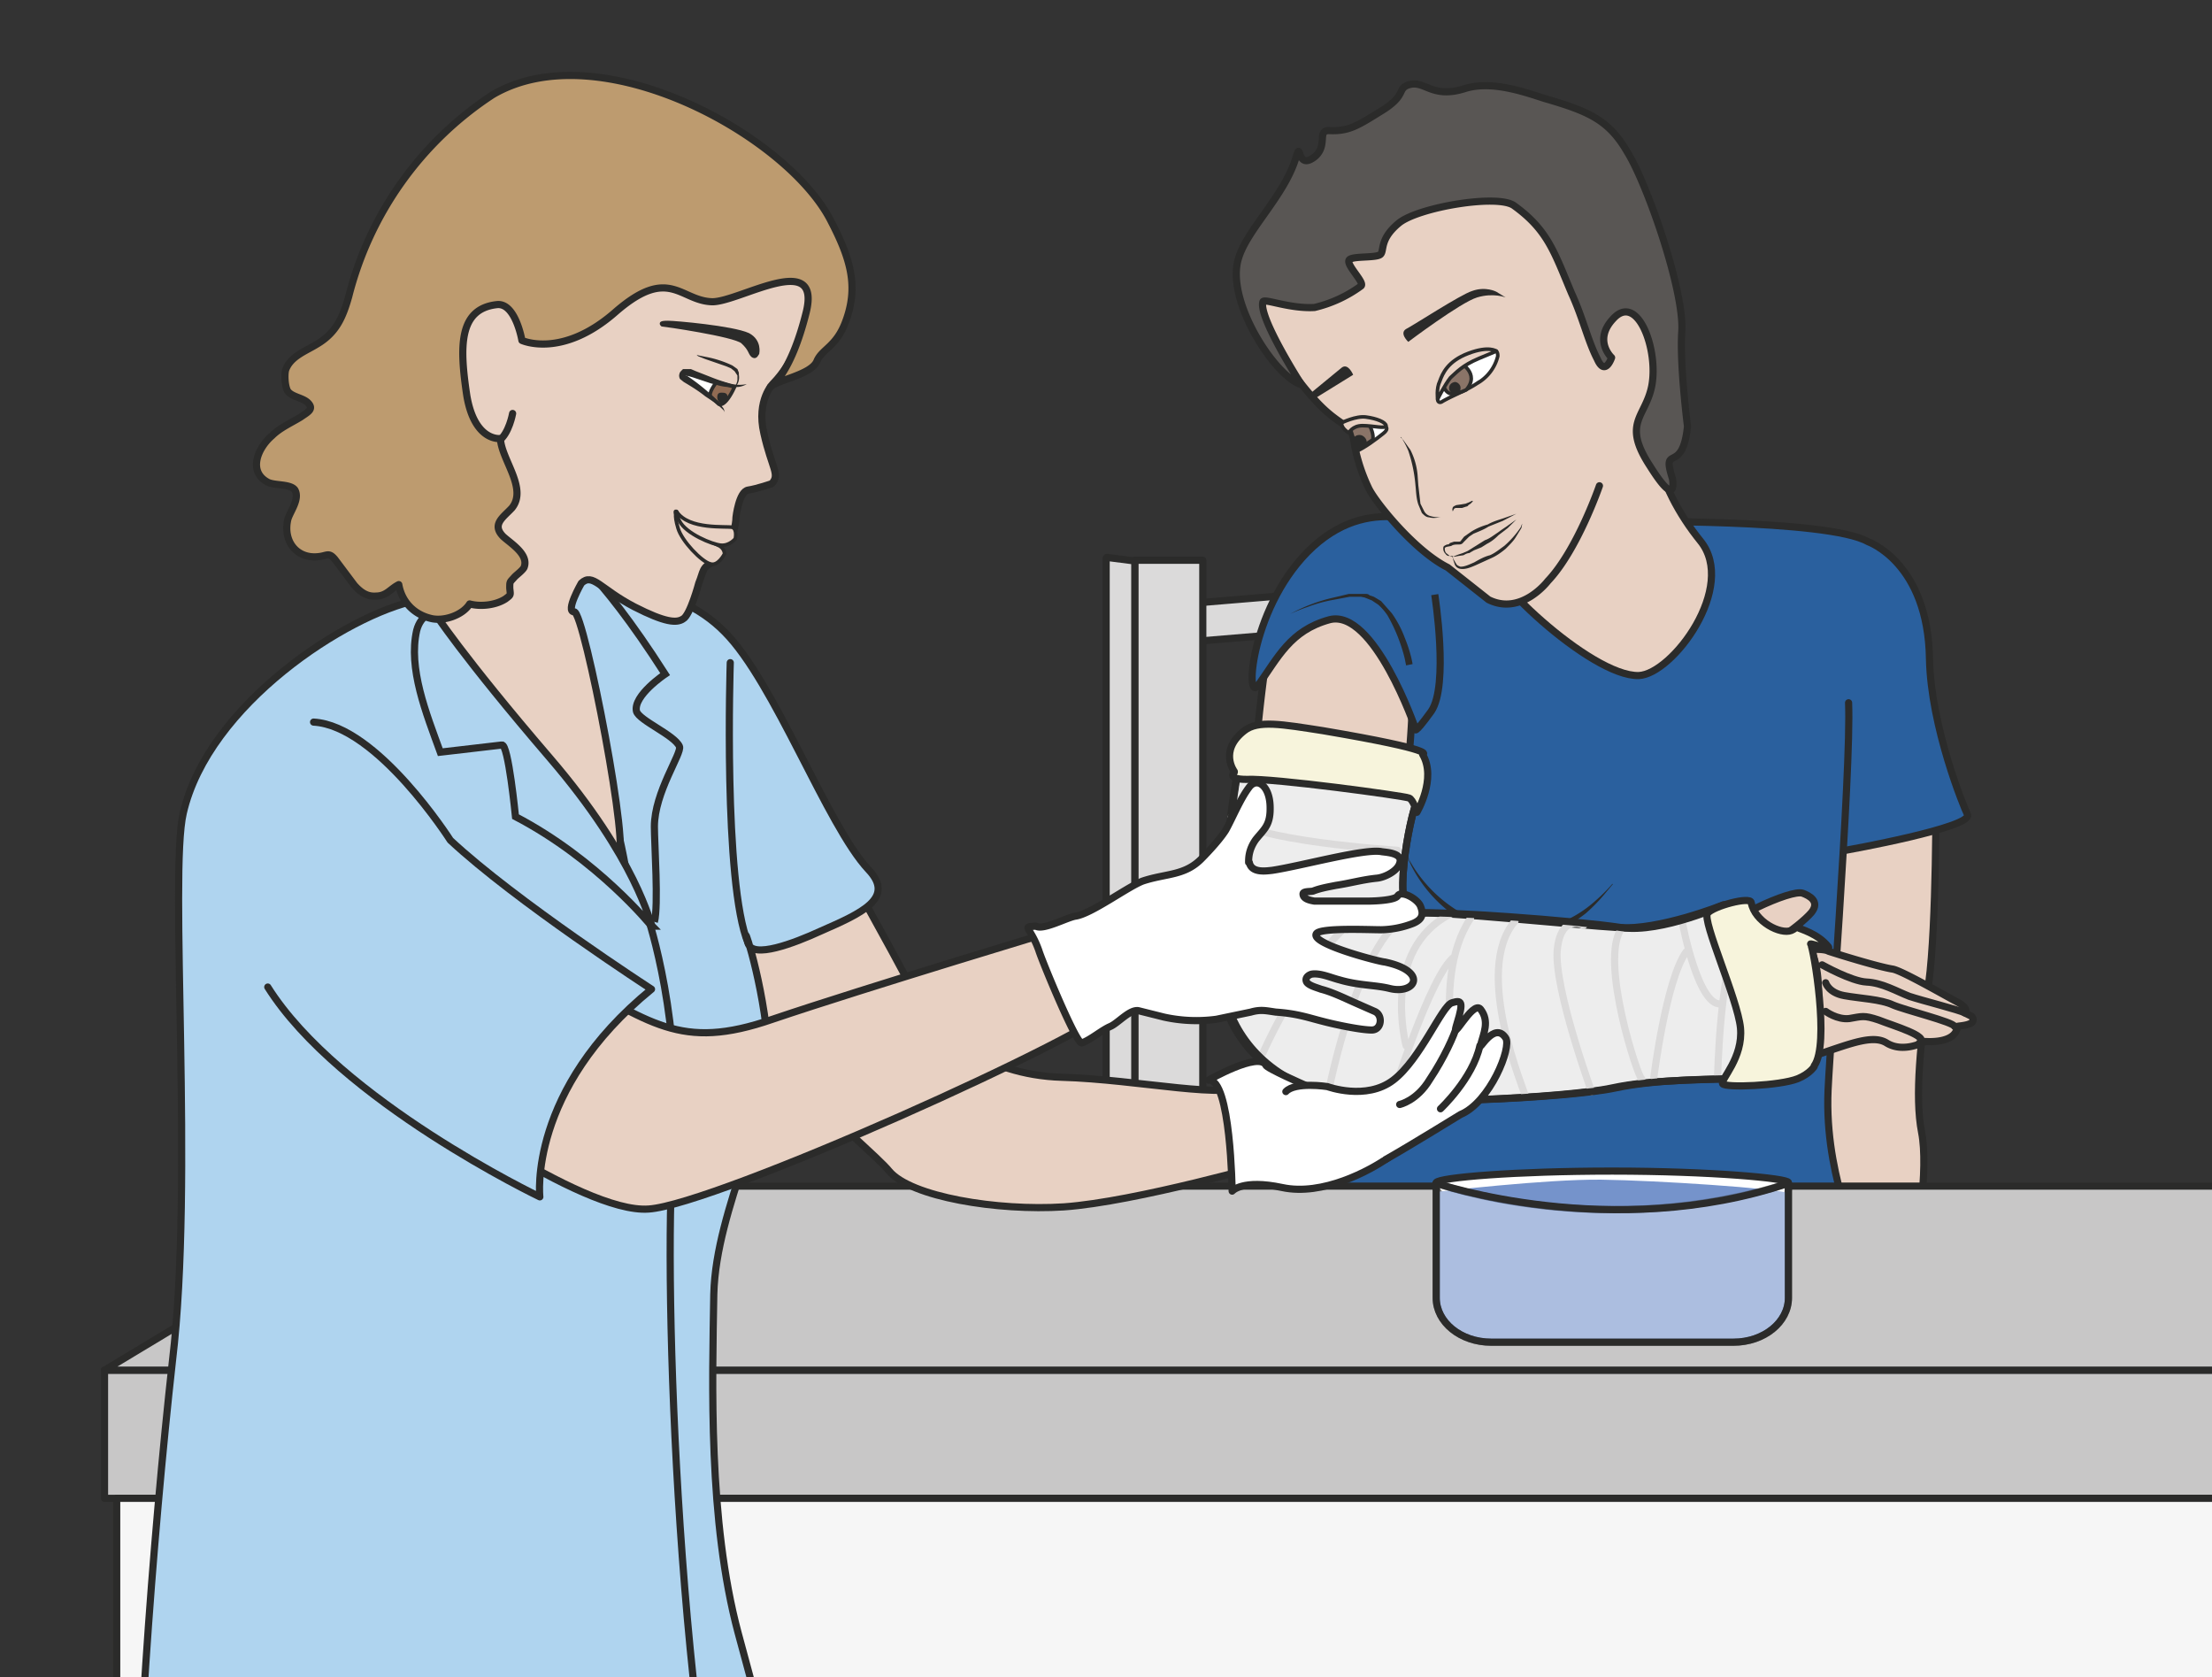
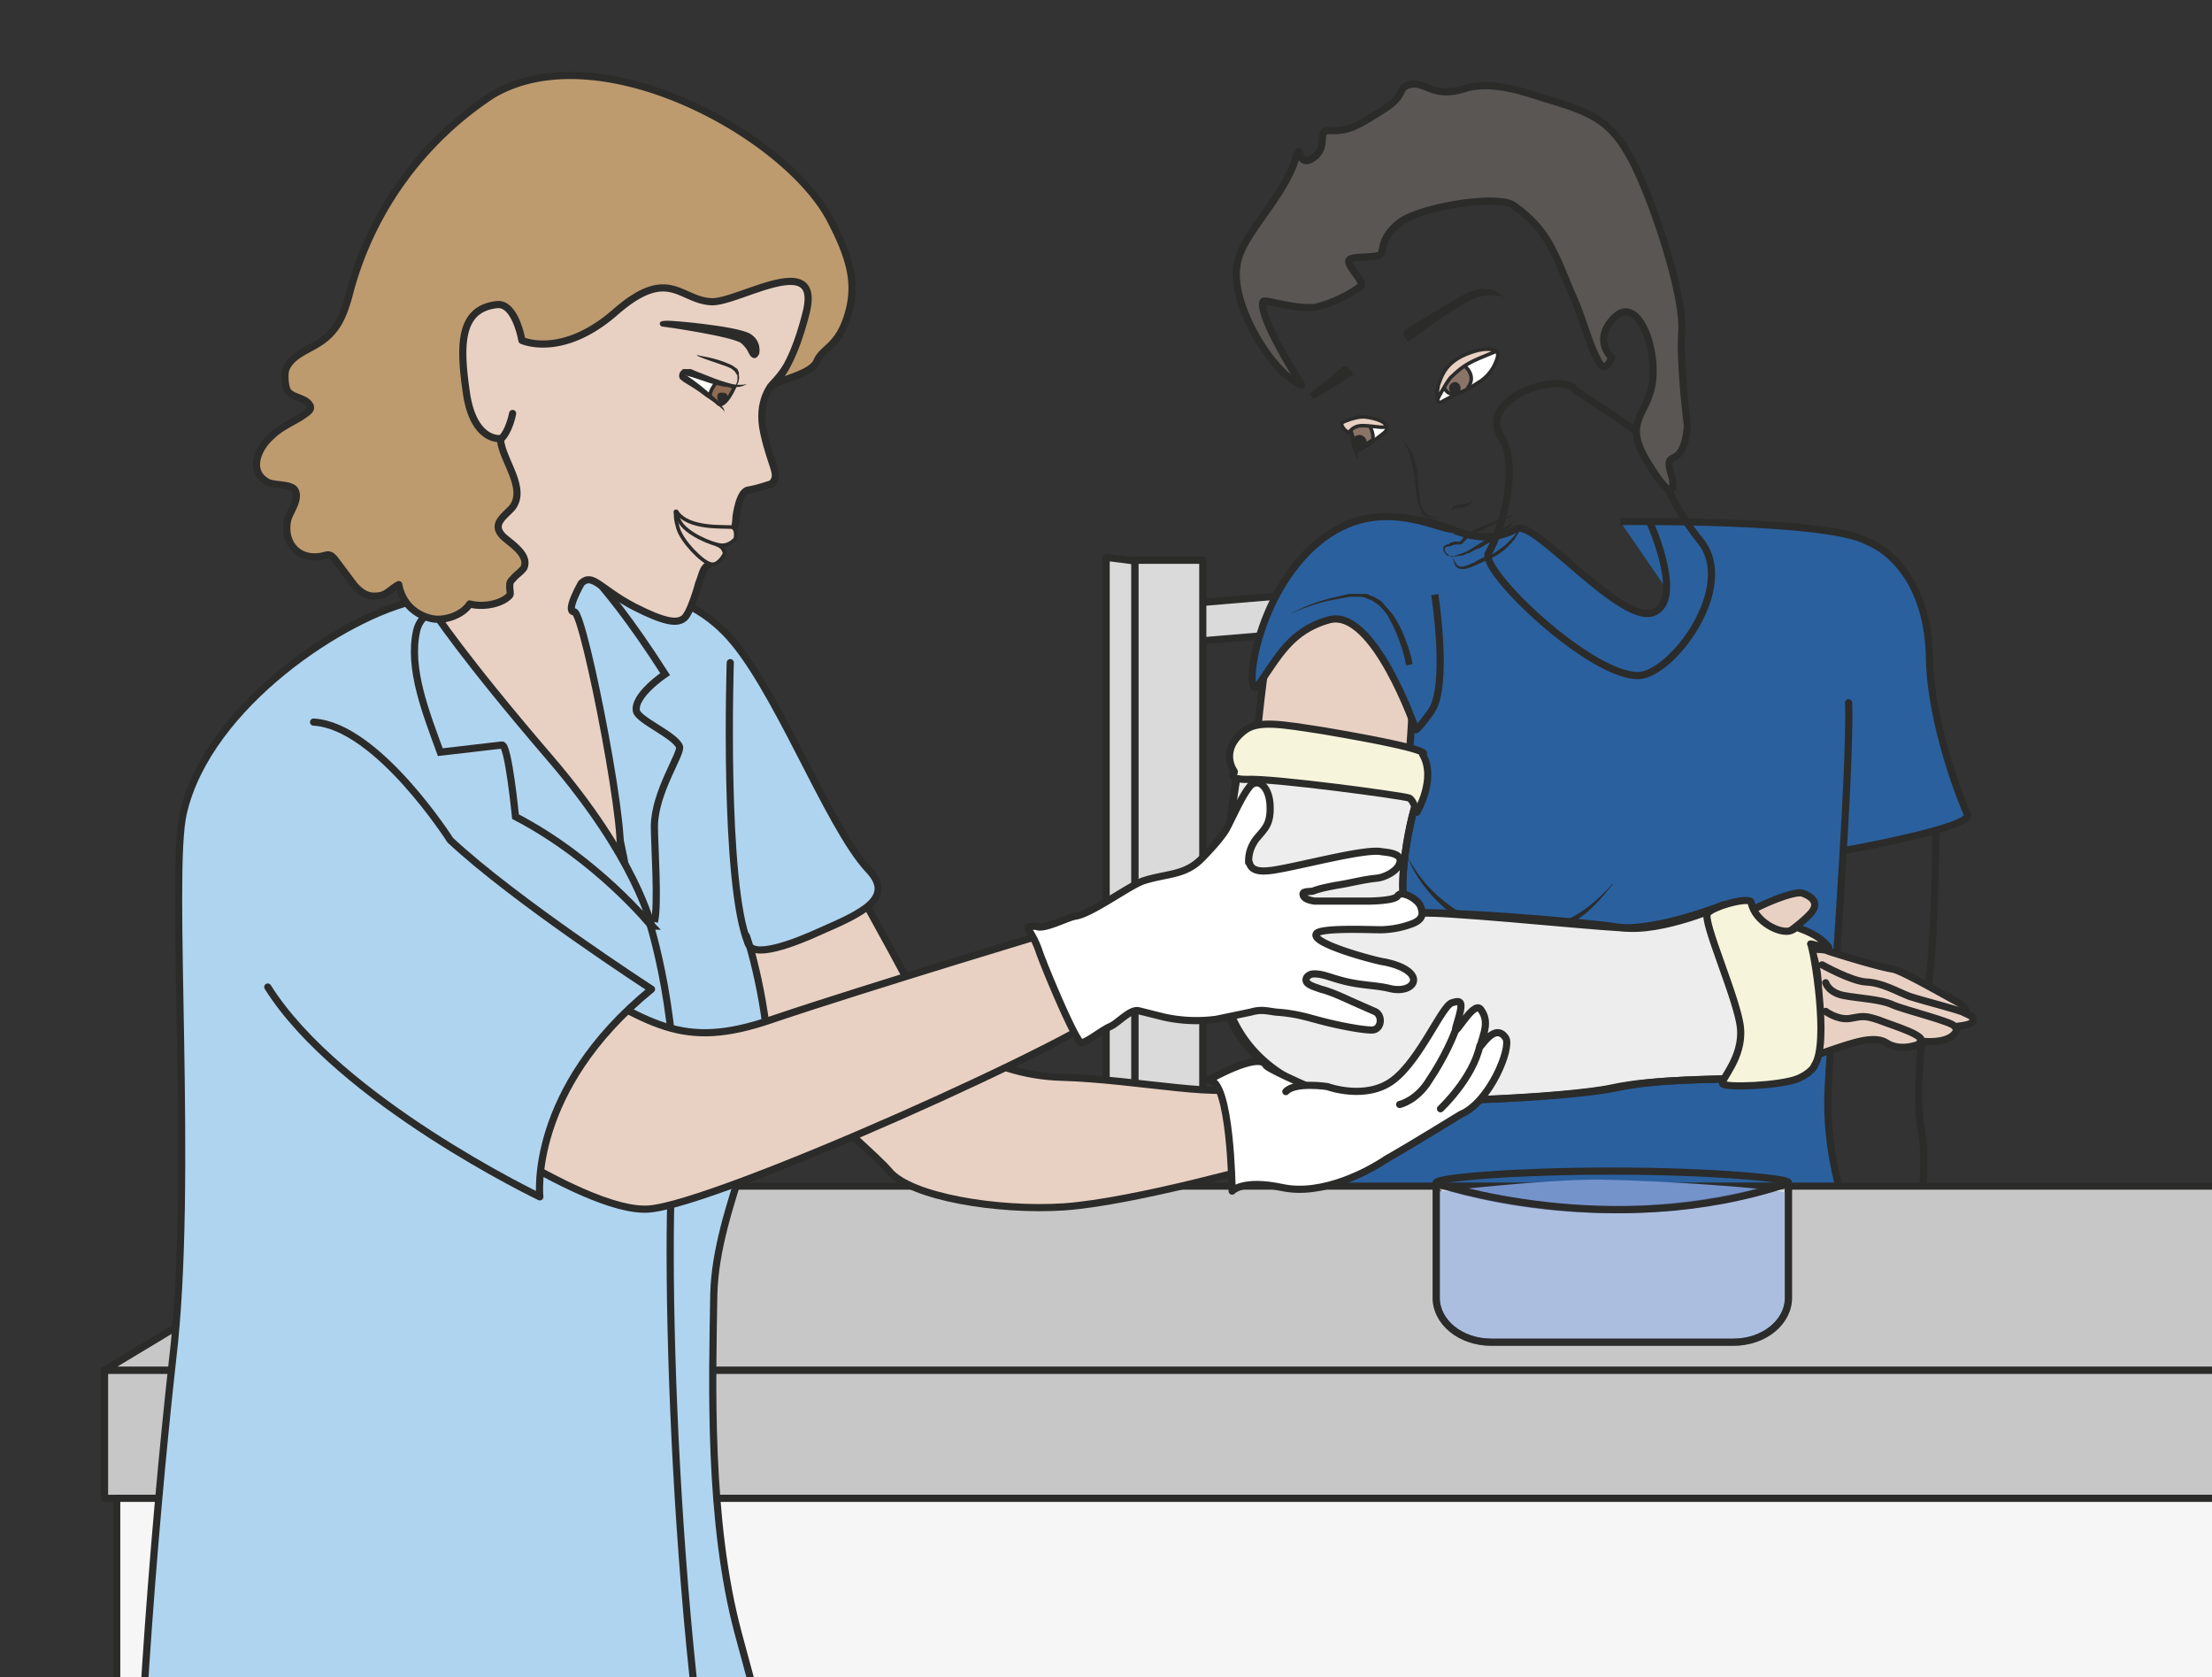
<svg xmlns="http://www.w3.org/2000/svg" viewBox="0 0 386.2 292.8">
  <rect x="0" y="0" width="386.2" height="292.8" fill="#333333" stroke="none" />
  <defs>
    <clipPath id="a">
      <path d="M0 234.2h309V0H0v234.2z" />
    </clipPath>
    <clipPath id="b">
      <path d="M0 234.2h309V0H0v234.2z" />
    </clipPath>
    <clipPath id="c">
      <path d="M0 234.2h309V0H0v234.2z" />
    </clipPath>
    <clipPath id="d">
      <path d="M0 234.2h309V0H0v234.2z" />
    </clipPath>
    <clipPath id="e">
      <path d="M0 234.2h309V0H0v234.2z" />
    </clipPath>
    <clipPath id="f">
      <path d="M0 234.2h309V0H0v234.2z" />
    </clipPath>
    <clipPath id="g">
      <path d="M0 234.2h309V0H0v234.2z" />
    </clipPath>
    <clipPath id="h">
      <path d="M200 69.6h50.3V46.2h-50.2v23.4z" />
    </clipPath>
    <clipPath id="i">
      <path d="M0 234.2h309V0H0v234.2z" />
    </clipPath>
  </defs>
  <path d="M207 112.1l60-5v-6.7l-60 5v6.7z" fill="#dbdada" />
  <path stroke-linejoin="round" d="M207 112.1l60-5v-6.7l-60 5v6.7z" stroke="#2b2b2a" stroke-miterlimit="10" fill="none" stroke-width="1.25" />
  <path d="M207 159.8l58.6-8V145l-58.7 8v6.7z" fill="#dbdada" />
  <path stroke-linejoin="round" d="M207 159.8l58.6-8V145l-58.7 8v6.7z" stroke="#2b2b2a" stroke-miterlimit="10" fill="none" stroke-width="1.25" />
  <path d="M198.1 292.8h12V97.9h-12v194.9z" fill="#dbdada" />
  <g clip-path="url(#a)" transform="matrix(1.25 0 0 -1.25 0 292.8)">
    <path stroke-linejoin="round" d="M158.5-51l9.5 4V156h-9.5V-51z" stroke="#2b2b2a" stroke-miterlimit="10" fill="none" />
  </g>
  <path d="M193.1 292.8h5V97.9l-4.9-.6v195.5z" fill="#dbdada" />
  <g clip-path="url(#b)" transform="matrix(1.25 0 0 -1.25 0 292.8)">
    <path stroke-linejoin="round" d="M154.6 156.4l3.9-.5V-51l-4-.5v207.8z" stroke="#2b2b2a" stroke-miterlimit="10" fill="none" />
-     <path d="M270.4 123.7s.1-18.5-1-26.7c-1.1-8-2-15.8-1-20.9s-.6-15.8-1.7-17c-1.2-1-16.1.4-16.1.4L253 108c.5 9.6 3.6 21 3.6 21l13.8-5.3z" fill="#e8d1c3" />
    <path stroke-linejoin="round" d="M270.4 123.7s.1-18.5-1-26.7c-1.1-8-2-15.8-1-20.9s-.6-15.8-1.7-17c-1.2-1-16.1.4-16.1.4L253 108c.5 9.6 3.6 21 3.6 21l13.8-5.3z" stroke="#2b2b2a" stroke-miterlimit="10" fill="none" />
    <path stroke-linejoin="round" d="M226.3 161.4s29 .4 34.6-2.8c0 0 8.4-2.9 8.6-16.4.2-9.5 4.8-20.7 5.3-21.7.9-1.8-17-5-17-5" stroke="#2b2b2a" stroke-miterlimit="10" fill="#2a609e" />
    <path stroke-linejoin="round" d="M230.4 161.4s5-11 .5-12.7-16.6 13-19 11.7c-7.8-4-11.7 4.1-17.6 0S179.5 140.1 178 126c-.5-5.4 6.4-23.2 5-34.5-2.3-18.6 0-24.4 5.4-40.9 8.3-25 10.8-1.5 22.5 0 31.3 4.1 44.6 5.7 48 8.3 1.6 1.1-3.8 9.6-3.6 22 0 3.8 3.3 45.7 2.9 55.2" stroke="#2b2b2a" stroke-linecap="round" stroke-miterlimit="10" fill="#2a609e" />
    <path stroke-linejoin="round" d="M391.9 25H14.6v17.9H392v-18z" stroke="#2b2b2a" stroke-linecap="round" stroke-miterlimit="10" fill="#c8c7c7" />
    <path d="M391.9 42.9H14.6l42.7 25.7h374.1L392 43z" fill="#c8c7c7" />
    <path stroke-linejoin="round" d="M391.9 42.9H14.6l42.7 25.7h374.1L392 43z" stroke="#2b2b2a" stroke-linecap="round" stroke-miterlimit="10" fill="none" />
    <path stroke-linejoin="round" d="M391.9-149.7H16.3V25h375.6v-174.7z" stroke="#2b2b2a" stroke-linecap="round" stroke-miterlimit="10" fill="#f6f6f6" />
  </g>
  <g clip-path="url(#c)" transform="matrix(1.25 0 0 -1.25 0 292.8)">
-     <path d="M209.8 173c2.2-3.7.4-12-1.9-16-1.3-2.4 14.3-17.3 21-17.1 4.7.2 13.8 12.4 8.6 18.8-3 3.7-5.4 8.2-6.2 12.6-.3 1.7-10.9 8-11.4 8.6-1.7 2.4-13.9-1-10.1-7" fill="#e8d1c3" />
    <path d="M209.8 173c2.2-3.7.4-12-1.9-16-1.3-2.4 14.3-17.3 21-17.1 4.7.2 13.8 12.4 8.6 18.8-3 3.7-5.4 8.2-6.2 12.6-.3 1.7-10.9 8-11.4 8.6-1.7 2.4-13.9-1-10.1-7z" stroke="#2b2b2a" stroke-miterlimit="10" fill="none" />
  </g>
  <g clip-path="url(#d)" transform="matrix(1.25 0 0 -1.25 0 292.8)">
    <path d="M196.9 142.4c1.1-5.1-.5-17.8-1-22.8-1-8.1.4-12.9 0-14.8-.2-.7 31-2 39.4-6.3 3.8-.6 6.2 0 10.1 1.5 3.9 1.6 9 2 10 1.4 1.2-.4 7-2.2 9-2.5 1.4-.3 7.1-3.6 9-4.6 1.8-1 1-1.5 1-1.5l1-.5c1-1.3-2-1.3-2-1.4-.2-2.5-4.5-2.1-4.5-2.1s-3-1.7-5.4-.2c-2.4 1.5-6.9-1-12.8-2.6-3.2-1-7.8 1.4-14 .8-14.4-1.4-33.2-6.6-51.5-.8a15.2 15.2 0 00-11.1 14.7c0 4 .2 23.1 2.6 40.4 0 0 .8 8.6 5.7 9.7 5 1 13.4-3.8 14.5-8.4" fill="#e8d1c3" />
    <path stroke-linejoin="round" d="M196.9 142.4c1.1-5.1-.5-17.8-1-22.8-1-8.1.4-12.9 0-14.8-.2-.7 31-2 39.4-6.3 3.8-.6 6.2 0 10.1 1.5 3.9 1.6 9 2 10 1.4 1.2-.4 7-2.2 9-2.5 1.4-.3 7.1-3.6 9-4.6 1.8-1 1-1.5 1-1.5l1-.5c1-1.3-2-1.3-2-1.4-.2-2.5-4.5-2.1-4.5-2.1s-3-1.7-5.4-.2c-2.4 1.5-6.9-1-12.8-2.6-3.2-1-7.8 1.4-14 .8-14.4-1.4-33.2-6.6-51.5-.8a15.2 15.2 0 00-11.1 14.7c0 4 .2 23.1 2.6 40.4 0 0 .8 8.6 5.7 9.7 5 1 13.4-3.8 14.5-8.4z" stroke="#2b2b2a" stroke-miterlimit="10" fill="none" />
    <path stroke-linejoin="round" d="M254.5 99.5s4.1-2.3 6.2-2.4c2.2-.1 4.2-1.3 6-2 1.8-.6 7-1.9 7.7-2.3M255 97s.4-1.4 2.6-1.8 5.1-.5 6.8-1.3c1.6-.7 8.5-2.4 8.6-3M255 93s1.6-1.2 3.3-1c1.8.3 2 .5 4.1-.2 2-.8 7.2-2.3 5.7-3.2M184.4 101.3s5.1 4 11.5 3.5" stroke="#2b2b2a" stroke-linecap="round" stroke-miterlimit="10" fill="none" />
    <path stroke-linejoin="round" d="M200.4 151.2s2-12.7-.5-16.3c-2.6-3.6-2.2-2.4-2.2-2.4s-5.8 16.8-12 15.2c-5.5-1.5-7.2-5.3-10-9.2-1.9-2.5-.9 11.5 7.7 19.4 8.7 7.9 17.4 2.2 19.8 2.4" stroke="#2b2b2a" stroke-miterlimit="10" fill="#2a609e" />
    <path d="M196.4 141.3l-.2 1a23.4 23.4 0 01-2.4 6 8 8 0 01-1.3 1.5l-.9.6-.5.2-.5.2-.5.1h-1.6l-2.1-.4a19.4 19.4 0 01-3.7-1 23.6 23.6 0 01-2.5-1 23.5 23.5 0 006.1 2.3l2.1.5h2.3c.2 0 .4 0 .6-.2l.6-.2 1-.6 1.5-1.7a14.7 14.7 0 001.8-3.4c.9-2.2 1.1-3.7 1.1-3.7l-1-.2z" fill="#2b2b2a" />
    <path d="M225.3 110.8s-7.9-11.2-19.6-5.4c-7.3 3.6-9.5 10-8.8 9" fill="#2a609e" />
    <path d="M225.3 110.8l-1-1.2a24.3 24.3 0 00-2.8-2.9 17.2 17.2 0 00-3.6-2.2l-.7-.3-.7-.3-1.6-.4-1.7-.2h-1.6l-1.8.2c-1 .3-2.2.5-3.2 1-1 .4-2 1-2.9 1.5a19.3 19.3 0 00-6.5 7.2 7.1 7.1 0 00-.5 1.2h.1c0-.1-.1.2 0-.2l.6-1a19.4 19.4 0 016.8-6.5l1.3-.7 1.5-.6c1-.5 2-.7 3-1l1.6-.1h1.6c.5 0 1 0 1.5.2l1.5.3.7.2c.3 0 .5.2.7.3l1.3.5a16.6 16.6 0 014 2.7 24 24 0 012.3 2.3" fill="#2b2b2a" />
    <path d="M245.7 101.2s5.5 3.5 7.3 5.6c1.3 1.6-.4 2.4-1.2 2.7-.8.3-3.5-.6-6.4-2-2.9-1.5-.7-2.3-.2-3.5.6-1.2.5-2.8.5-2.8" fill="#e8d1c3" />
    <path stroke-linejoin="round" d="M245.7 101.2s5.5 3.5 7.3 5.6c1.3 1.6-.4 2.4-1.2 2.7-.8.3-3.5-.6-6.4-2-2.9-1.5-.7-2.3-.2-3.5.6-1.2.5-2.8.5-2.8z" stroke="#2b2b2a" stroke-miterlimit="10" fill="none" />
  </g>
  <g clip-path="url(#e)" transform="matrix(1.25 0 0 -1.25 0 292.8)">
    <path d="M253.2 85.8s2.3 13.3-.8 16.4c-2 2-2.7-1.6-6.2.6-3.4 2.2-5.7 5-5.7 5s-8.8-3.5-14.4-3.1c-5.6.3-25.4 2.4-28.6 2s-.7 13.4.5 15.9c1.3 2.4-3.6 2.5-8.7 3.3-5 .7-14.7 3-15.9 2-1.2-1-3.9-26.8-2.7-32.6 1.2-5.8 6-11.8 14.4-13.8s34.1-.5 40 .8c6 1.3 14 1.1 19.5 1.4 5.5.2 7.9 1.5 8.6 2" fill="#ededed" />
    <path d="M253.2 85.8s2.3 13.3-.8 16.4c-2 2-2.7-1.6-6.2.6-3.4 2.2-5.7 5-5.7 5s-8.8-3.5-14.4-3.1c-5.6.3-25.4 2.4-28.6 2s-.7 13.4.5 15.9c1.3 2.4-3.6 2.5-8.7 3.3-5 .7-14.7 3-15.9 2-1.2-1-3.9-26.8-2.7-32.6 1.2-5.8 6-11.8 14.4-13.8s34.1-.5 40 .8c6 1.3 14 1.1 19.5 1.4 5.5.2 7.9 1.5 8.6 2z" stroke="#2b2b2a" stroke-miterlimit="10" fill="none" />
-     <path d="M247.9 84s-2.8 12.7-1.7 18.7M239.9 83.6s.3 16.9 3.5 21.3M235 105.3s2.3-12.2 5.6-11.2M231 83.8s1.7 13.6 4.5 17.5M229.3 83.6c-.4-.2-6 16.6-2.8 21M222.3 81.8s-5.2 14.3-4.8 19.7c.5 5.3 3.7 3.5 3.7 3.5M213.1 81c0 .6-7.5 17.6-1.5 24.6M204.4 80.6s-5 16.4 1 25.4M194.3 80.6s5.5 17.6 8.8 20M196.4 88.2s-3.6 13.4 6.2 18.4M185.5 81.5s4.4 23 12 25.3M176.4 87.2s10 22.8 19.8 21M195.2 115.5s-21 1.3-23.2 4.7M194.6 108.8s-22-4.2-23.4 1.8M171.3 94.6s3.7 5.6 11.4 10.7" stroke="#dbdada" stroke-linecap="round" stroke-miterlimit="10" fill="none" />
    <path stroke-linejoin="round" d="M253.2 85.7s2 10.9-.9 17c0 0-3-1.8-6.4.4-3.5 2.2-5 4.8-5 4.8s-8.8-4-14.4-3.2c-6.6 1-25.8 2.4-29 2-3.2-.2-.7 13.4.5 15.9 1.3 2.4-3.1 2.6-8.2 3.3-5.1.7-15.2 3-16.4 2s-3.4-26.8-2.3-32.6c1.2-5.8 6-11.7 14.4-13.8 8.5-2 34.2-.5 40.1.8 6 1.3 14 1.2 19.5 1.4 5.4.2 7.4 1.4 8.1 2z" stroke="#2b2b2a" stroke-miterlimit="10" fill="none" />
    <path d="M172.4 126.5s-2.2 2.9 1.4 5.7c1.9 1.5 5.2.9 11 0 16.5-2.8 13.9-3.3 13.9-3.3 2-3.4-.8-8.1-.8-8.1s-.5 1.8-1.1 2c-.7.3-19 2.8-22.7 2.6-2.8 0-1.7 1-1.7 1" fill="#f7f4dc" />
    <path stroke-linejoin="round" d="M172.4 126.5s-2.2 2.9 1.4 5.7c1.9 1.5 5.2.9 11 0 16.5-2.8 13.9-3.3 13.9-3.3 2-3.4-.8-8.1-.8-8.1s-.5 1.8-1.1 2c-.7.3-19 2.8-22.7 2.6-2.8 0-1.7 1-1.7 1z" stroke="#2b2b2a" stroke-linecap="round" stroke-miterlimit="10" fill="none" />
    <path d="M253.4 85.3s-.6-1-2.3-1.7c-2.5-1-10.2-1.3-10.5-.7s2.9 3.6 2.5 7.8c-.4 4-5.4 15-4.6 16 .8 1 6 2.4 6.1 1.5.5-2.7 4.1-4.5 5.6-3.9.9.4.5.6.9.4.3-.2 2.8-.8 4.3-2.7.4-.5-2.7.6-2.5.4.4-.5 2.7-14 .5-17" fill="#f7f4dc" />
    <path stroke-linejoin="round" d="M253.4 85.3s-.6-1-2.3-1.7c-2.5-1-10.2-1.3-10.5-.7s2.9 3.6 2.5 7.8c-.4 4-5.4 15-4.6 16 .8 1 6 2.4 6.1 1.5.5-2.7 4.1-4.5 5.6-3.9.9.4.5.6.9.4.3-.2 2.8-.8 4.3-2.7.4-.5-2.7.6-2.5.4.4-.5 2.7-14 .5-17z" stroke="#2b2b2a" stroke-linecap="round" stroke-miterlimit="10" fill="none" />
  </g>
  <g clip-path="url(#f)" transform="matrix(1.25 0 0 -1.25 0 292.8)">
    <path d="M110.7 127.1c-.3-.5 15.5-28.2 17.4-32.4 2-4.3 9.4-10.6 20.2-10.9 10.8-.3 23.7-3.3 26-.9 2.4 2.4 4.5-10.6 3.5-11 0 0-19.2-5.5-29.2-6.2-9.3-.6-21.4 1.4-24.4 5-3 3.7-24.6 20.3-28 36-3.4 15.9 14.5 20.4 14.5 20.4" fill="#e8d1c3" />
    <path stroke-linejoin="round" d="M110.7 127.1c-.3-.5 15.5-28.2 17.4-32.4 2-4.3 9.4-10.6 20.2-10.9 10.8-.3 23.7-3.3 26-.9 2.4 2.4 4.5-10.6 3.5-11 0 0-19.2-5.5-29.2-6.2-9.3-.6-21.4 1.4-24.4 5-3 3.7-24.6 20.3-28 36-3.4 15.9 14.5 20.4 14.5 20.4z" stroke="#2b2b2a" stroke-miterlimit="10" fill="none" />
    <path stroke-linejoin="round" d="M19.1-35c-.5 17.6 2.2 54.2 5 79.3 3 25-.5 67.9 1.5 76.4 3.5 15.2 22.9 27.7 32.6 29.7 0 0 12.3 3.5 21.2 2.6 4.4-.4 14.8.1 21.8-7 7-7 14.3-27 20.1-33.2 3.8-4-1-6.1-6.7-8.6-3.7-1.7-9.5-3.9-10.1-1.7-1.2 4 1.7-3.6 2.7-13.3 1-10.2-7.2-23.4-7.5-35.7-.2-12.3-.8-31.6 3.4-47.3C107.3-9.5 114-33 114-33" stroke="#2b2b2a" stroke-linecap="round" stroke-miterlimit="10" fill="#afd4ef" />
    <path d="M90.5 106.1s5-14.8 3.5-32.7c-1.4-18 .7-83 10.1-115.6" stroke="#2b2b2a" stroke-miterlimit="10" fill="none" />
    <path d="M84.8 200.2s9.6-1.9 11.4 0" fill-rule="evenodd" fill="#2b2b2a" />
    <path d="M84.8 200.2h1.9l1.8-.1 2.1-.1 2-.2H95.3a296.7 296.7 0 001 .4l-.4-.4-.5-.3-.7-.3-1.9-.3h-2.2c-1.4.2-2.9.4-4 .7l-1.7.6" fill="#2b2b2a" />
    <path d="M87.7 110.9c-.6 5.5-4 17-4.3 21.9-.6 9-9.9 30.6-5.1 25.2.2-.2 5-2.9 14.6-17.9 0 0-4.5-3-4-5.2.4-1.3 5.3-3.3 6-4.9.4-.9-3.5-6.4-3.5-11.2 0-2.3.6-11.1 0-13.3" stroke="#2b2b2a" stroke-miterlimit="10" fill="#afd4ef" />
    <path stroke-linejoin="round" d="M71.6 176.5s-.5-2.8-1.9-3.8-5.5-1.1-8 4.5c-2.7 5.6-.2 13.9 3.3 15.6 3.4 1.8 10.2-2.3 10.2-2.3 12.2-4.4 24.1 20.4 31 18.6 6.9-1.9 8.4-10.8 8.4-10.8s-.8-11.6-6.6-17.6c0 0-2.4-2.3-1.3-7 1.1-4.9 2.3-5.7 1.1-7 0 0-2-.7-3.3-.9-1.3-.2-1.7-3.8-1.7-3.8s0-2.7-1.5-3.4c-.5-.2-1.6-.3-1.2-.8.6-.6.6-1.7-.4-2-1.7-.8-1.4-1.3-2.1-3 0 0-1.2-4.5-2.2-5-.9-.6-2.5-.5-6.8 1.7-4.8 2.5-5.8 4.8-7.4 3.3 0 0-2.3-4-1-4 1.4.1 8.2-35.2 6-34-2.2 1.4-21.2 16.6-24.6 32.6-1.3 5.9 1 18.6 5 21.1" stroke="#2b2b2a" stroke-linecap="round" stroke-miterlimit="10" fill="#e8d1c3" />
    <path d="M95.3 182.3s6.3-1.5 6.5-2c.2-.4-.6-2.5-1-2.5-.3 0-5.5 3.6-5.6 3.7-.1 0 0 .8 0 .8" fill-rule="evenodd" fill="#fff" />
    <path d="M100.1 180.9s-1.3-1.6-.8-2.1l1.1-1s.8-.6 2.2 2.4l-2.5.7z" fill="#906b53" />
    <path d="M100.1 180.9s-1.3-1.6-.8-2.1l1.1-1s.8-.6 2.2 2.4l-2.5.7z" stroke="#2b2b2a" stroke-miterlimit="10" stroke-width=".5" fill="none" />
    <path d="M105.8 184.9s.4 1.7-1.3 2.6c-2.2 1-10.2 1.7-11.2 1.7-1.2 0-.9-.2-.8-.3.1 0 10-1.4 11.2-2.4 1.1-1 1-1.5 1.4-1.9.4-.3.5 0 .7.3" fill-rule="evenodd" fill="#2b2b2a" />
    <path d="M105.8 184.9s.4 1.7-1.3 2.6c-2.2 1-10.2 1.7-11.2 1.7-1.2 0-.9-.2-.8-.3.1 0 10-1.4 11.2-2.4 1.1-1 1-1.5 1.4-1.9.4-.3.5 0 .7.3z" stroke="#2b2b2a" stroke-miterlimit="10" stroke-width=".5" fill="none" />
    <path d="M104.3 180.6a3 3 0 00-1.2-.4h-1.3c-.9 0-1.7.3-2.5.5l-2.4.8a11.4 11.4 0 01-1.1.3h.1c-.1 0 0 0 0 0s-.1.1-.1 0c0 .1 0 0 0 0h.1a29.1 29.1 0 004.4-3.6l.6-.8c.2-.2.3-.5.3-.8 0 .3-.3.5-.5.7l-.7.6-1.5 1c-1 .8-2 1.4-3 2l-.5.4c-.1.1-.2.5-.1.7 0 .2.2.4.3.5l.2.2h1.1l.7-.3 2.3-.9a23 23 0 012.4-.8 5 5 0 012.4-.1" fill="#2b2b2a" />
    <path d="M100.2 179c.1.5.6.4.7.4.2 0 .8 0 .7-.7-.1-.6-.8-.8-1-.7-.1 0-.5.3-.4 1" fill-rule="evenodd" fill="#2b2b2a" />
    <path d="M94.5 162.8c1.1-2.9 5.3-4.4 6-4.8.7-.4.7-1.1.7-1.1s-.9-1.8-2-1.4c-1.2.3-4 3.2-4.5 5-.6 2-.2 2.3-.2 2.3" fill="#e8d1c3" />
    <path stroke-linejoin="round" d="M94.5 162.8c1.1-2.9 5.3-4.4 6-4.8.7-.4.7-1.1.7-1.1s-.9-1.8-2-1.4c-1.2.3-4 3.2-4.5 5-.6 2-.2 2.3-.2 2.3z" stroke="#2b2b2a" stroke-linecap="round" stroke-miterlimit="10" stroke-width=".5" fill="none" />
    <path d="M94.5 162.8c1.7-2.6 7-2 7.8-2.2.7-.3.4-1.6.4-1.6s-.8-1-2-.9c-1.2.1-4.9 1.6-5.8 3.4-1 1.7-.4 1.3-.4 1.3" fill="#e8d1c3" />
    <path stroke-linejoin="round" d="M94.5 162.8c1.7-2.6 7-2 7.8-2.2.7-.3.4-1.6.4-1.6s-.8-1-2-.9c-1.2.1-4.9 1.6-5.8 3.4-1 1.7-.4 1.3-.4 1.3z" stroke="#2b2b2a" stroke-linecap="round" stroke-miterlimit="10" stroke-width=".5" fill="none" />
    <path d="M91 104.9s-7.5 9.3-19 15.3c0 0-1 10.2-1.9 10l-8.6-1c-2 5.5-4.5 11.7-3.3 17 .6 2.3 2.4 2.6 2.4 2.6s4-6.2 16.2-20.4 14-23.2 14.3-23.5" fill="#afd4ef" />
    <path d="M91 104.9s-7.5 9.3-19 15.3c0 0-1 10.2-1.9 10l-8.6-1c-2 5.5-4.5 11.7-3.3 17 .6 2.3 2.4 2.6 2.4 2.6s4-6.2 16.2-20.4 14-23.2 14.3-23.5z" stroke="#2b2b2a" stroke-miterlimit="10" fill="none" />
    <path stroke-linejoin="round" d="M69.9 173s-3.6-.5-4.7 6c-1 6.7-1.2 12.1 4.2 12.7 2.6.3 3.5-5 3.5-5s5.6-2.6 13.1 4c7.5 6.5 9 1.5 13.5 1.4 3.8 0 15.3 7.3 13.1-1.5-2.2-8.8-5-10.4-5-10.4 1 1 5.7 1.7 6.5 3.6.7 1.7 2.7 2 4 5.5 1.8 4.8.8 8.6-2 14-6 12-32.4 26.5-47.3 17.7a47.6 47.6 0 01-20.1-28.2c-.8-2.8-1.7-5-4.4-6.6-1.6-1-3.7-1.7-4.4-3.6-.2-.7-.1-2.4.3-3 .6-.8 2.1-.9 2.8-1.6.9-.9 0-1.3-1-2-1.3-.8-2.9-1.5-4-2.6-2-1.7-3.4-5-.6-6.5 1-.5 3.2-.2 3.8-1.1.7-1.3-.7-3-1-4.1-.7-3 1.2-5.5 4.2-5.2 1.3.1 1.5.7 2.4-.4l2.7-3.6c.9-1 1.8-1.6 3-1.5 1.5 0 2 1 3.2 1.6.4-2.3 2-4.1 4.4-4.7 1.8-.5 4.5.4 5.5 2 1.5-.4 3.6-.2 5 .7.8.6.7.5.6 1.5 0 1 0 .8.7 1.6.3.3 1.1.9 1.3 1.3.7 1.8-1.8 3.3-2.9 4.3-1.7 1.7 0 2.7 1.2 4 2.2 2.7-1.4 6.7-1.6 9.6.1 0-.1 0 0 0" stroke="#2b2b2a" stroke-miterlimit="10" fill="#bd9b6f" />
    <path d="M97.3 184.7l.3-.1 1-.2a15 15 0 003.7-1.2l.7-.5.2-.5v-.3a2 2 0 00-.2-1.3l-.3-.4-.3-.2s.5.4.6 1.2v.6l-.2.3-.2.3-.5.4-.7.3-2.9 1-1 .4-.2.2" fill="#2b2b2a" />
    <path stroke-linejoin="round" d="M102 141.7s-1-30.8 2.5-39.2" stroke="#2b2b2a" stroke-linecap="round" stroke-miterlimit="10" fill="#afd4ef" />
    <path d="M57.4 82.2s23.8-17.5 33.2-16.8c9.3.6 62.2 24.3 66.3 29s-1.4 13-1.4 13l-6-2.5s-28.6-8.6-41.6-13c-13-4.5-17-.4-29.9 6.6-12.9 7-20.6-16.3-20.6-16.3" fill="#e8d1c3" />
    <path stroke-linejoin="round" d="M57.4 82.2s23.8-17.5 33.2-16.8c9.3.6 62.2 24.3 66.3 29s-1.4 13-1.4 13l-6-2.5s-28.6-8.6-41.6-13c-13-4.5-17-.4-29.9 6.6-12.9 7-20.6-16.3-20.6-16.3z" stroke="#2b2b2a" stroke-miterlimit="10" fill="none" />
    <path stroke-linejoin="round" d="M37.4 96.4c10-15.9 38-29.3 38-29.3S73.7 82 91 96.1c0 0-19 12.3-28.1 20.8 0 0-10.2 16-19.1 16.5" stroke="#2b2b2a" stroke-linecap="round" stroke-miterlimit="10" fill="#afd4ef" />
    <path d="M174.5 113.8c.3-1.5 2.3-1.2 3.2-1.1 4 .6 13 3.1 15.3 2.6.7-.1 3-.2 2.5-1.6-.3-1.1-2.1-2-3.2-2.1-2-.2-3.7-.7-5.7-1-1-.2-2.2-.4-3.2-.8-.4-.1-1.4 0-1.4-.4 0-.7 1-.9 1.6-1h7.4s3.7 0 4.2.7c.5.9 2.8-.4 3.2-1.4.4-1 .4-1.8-1-2.4a13 13 0 00-4.5-.9c-1.7 0-8.2.3-9-.5-1.2-1.4 8.9-4 9.5-4 6.2-1.3 4.3-4.6.7-3.7-2 .5-4.3.4-7 1.2-1.2.3-2.7 1-3.9.8-.4-.1-1-.5-.7-1.1.3-.5 1.5-.8 2-1 1.6-.4 3.4-1.3 5-2L192 93c1.2-.5 1-2.6-.4-2.6-1.6 0-5.3.8-6.8 1.2-2 .5-3.6 1.1-6.6 1.3-1.4.2-2.1.4-3.5 0l-4.8-1a21 21 0 00-7.3.3l-3.6.9c-1.2.2-2.8-1.7-3.9-2.2-1.2-.5-2.8-1.9-4-2.3-.7-.3-5.5 11.3-6 12.9-1.2 3.4-2.5 3.3-.4 3.4 1-.6 4.3 1.2 5.5 1.4 2.2.3 7.3 4.1 9.4 4.9 3.3 1.1 5.9.7 8.3 3.2 0 0 2.3 2.3 3.3 3.9.9 1.6 2 4.3 3.2 5.9 1.1 1.6 2.9.4 3-2.5.1-2.7-.8-3.2-2-4.7-1-1.4-1-2.6-1-3.2" fill="#fff" />
    <path stroke-linejoin="round" d="M174.5 113.8c.3-1.5 2.3-1.2 3.2-1.1 4 .6 13 3.1 15.3 2.6.7-.1 3-.2 2.5-1.6-.3-1.1-2.1-2-3.2-2.1-2-.2-3.7-.7-5.7-1-1-.2-2.2-.4-3.2-.8-.4-.1-1.4 0-1.4-.4 0-.7 1-.9 1.6-1h7.4s3.7 0 4.2.7c.5.9 2.8-.4 3.2-1.4.4-1 .4-1.8-1-2.4a13 13 0 00-4.5-.9c-1.7 0-8.2.3-9-.5-1.2-1.4 8.9-4 9.5-4 6.2-1.3 4.3-4.6.7-3.7-2 .5-4.3.4-7 1.2-1.2.3-2.7 1-3.9.8-.4-.1-1-.5-.7-1.1.3-.5 1.5-.8 2-1 1.6-.4 3.4-1.3 5-2L192 93c1.2-.5 1-2.6-.4-2.6-1.6 0-5.3.8-6.8 1.2-2 .5-3.6 1.1-6.6 1.3-1.4.2-2.1.4-3.5 0l-4.8-1a21 21 0 00-7.3.3l-3.6.9c-1.2.2-2.8-1.7-3.9-2.2-1.2-.5-2.8-1.9-4-2.3-.7-.3-5.5 11.3-6 12.9-1.2 3.4-2.5 3.3-.4 3.4 1-.6 4.3 1.2 5.5 1.4 2.2.3 7.3 4.1 9.4 4.9 3.3 1.1 5.9.7 8.3 3.2 0 0 2.3 2.3 3.3 3.9.9 1.6 2 4.3 3.2 5.9 1.1 1.6 2.9.4 3-2.5.1-2.7-.8-3.2-2-4.7-1-1.4-1-2.6-1-3.2z" stroke="#2b2b2a" stroke-miterlimit="10" fill="none" />
    <path d="M168.8 83.4s7 4 8 2.1c0-.4 5.5-2.8 5.5-2.8 1.9-1.6 10.3-2.5 12.7-2.7 2.3-.3 10.9 5 10.9 2.5s-.8-3.7-4.4-4.9c-3.7-1.2-4.6-2.9-7.4-4.9-2.8-2-9.4-5.5-15-4.3s-7-.5-7-.5-.2 15.8-3.3 15.5" fill="#fff" />
    <path stroke-linejoin="round" d="M168.8 83.4s7 4 8 2.1c0-.4 5.5-2.8 5.5-2.8 1.9-1.6 10.3-2.5 12.7-2.7 2.3-.3 10.9 5 10.9 2.5s-.8-3.7-4.4-4.9c-3.7-1.2-4.6-2.9-7.4-4.9-2.8-2-9.4-5.5-15-4.3s-7-.5-7-.5-.2 15.8-3.3 15.5z" stroke="#2b2b2a" stroke-linecap="round" stroke-miterlimit="10" fill="none" />
    <path d="M179.6 81.8c1.3 1.4 5.8.7 5.8.7s5.4-2 9.2.9 6.8 10.4 8.2 10.8c1.3.4 1.7.3.7-2.9s2.2 3.4 3.3 2c1.3-1.7.4-3.4 0-5-.3-1 1.9 3.4 3.5 1 .9-1.3-2.2-9-6.3-10.7 0 0-7.3-4.5-10.5-6.3" stroke="#2b2b2a" stroke-linecap="round" stroke-miterlimit="10" fill="#fff" />
    <path d="M195.5 80s2.4.5 4.2 3.5c2 3 3.4 6.1 3.8 7.5M201.2 79.4s4.5 4.2 5.5 8.8" stroke="#2b2b2a" stroke-linecap="round" stroke-miterlimit="10" fill="none" />
  </g>
  <g clip-path="url(#g)" transform="matrix(1.25 0 0 -1.25 0 292.8)">
-     <path d="M249.8 69c.4-7-11-8.2-24.6-8.2-13.6 0-26 5.8-24.6 8.3.4.7 11 1.6 24.6 1.6 13.6 0 24.6-1 24.6-1.6" fill="#fff" />
    <path stroke-linejoin="round" d="M249.8 69c.4-7-11-8.2-24.6-8.2-13.6 0-26 5.8-24.6 8.3.4.7 11 1.6 24.6 1.6 13.6 0 24.6-1 24.6-1.6z" stroke="#2b2b2a" stroke-linecap="round" stroke-miterlimit="10" fill="none" />
    <path d="M249.9 67.6s1.4-17-2-18.8c-3.4-1.8-2.4-2-5-2h-34.6s-5.7 1.1-6.7 3c-2.2 4.1-.9 18-.9 18s15.3 1.8 23 1.7 24.4-1.2 26.2-1.9" fill="#7593cb" />
    <g opacity=".4" clip-path="url(#h)">
      <path d="M249.8 69V53c0-3.4-3.4-6.2-7.7-6.2h-33.8c-4.3 0-7.7 2.8-7.7 6.2V69s23-8.3 49.2 0" fill="#fff" />
      <path stroke-linejoin="round" d="M249.8 69V53c0-3.4-3.4-6.2-7.7-6.2h-33.8c-4.3 0-7.7 2.8-7.7 6.2V69s23-8.3 49.2 0z" stroke="#2b2b2a" stroke-linecap="round" stroke-miterlimit="10" fill="none" />
    </g>
    <path stroke-linejoin="round" d="M249.8 69V53c0-3.4-3.4-6.2-7.7-6.2h-33.8c-4.3 0-7.7 2.8-7.7 6.2V69s24.6-8.3 49.2 0z" stroke="#2b2b2a" stroke-linecap="round" stroke-miterlimit="10" fill="none" />
  </g>
  <g clip-path="url(#i)" transform="matrix(1.25 0 0 -1.25 0 292.8)">
-     <path stroke-linejoin="round" d="M223.4 166.4s-3.1-9-7.2-13.3c0 0-3.7-4.9-8.3-2.6l-5.7 4.5c-4.6 2.3-10 9-11 11a25 25 0 00-2 6c-.2 1.5-.4 2.2-1.3 2.8-2.3 1.6-3.7 2.5-7.8 8-4.6 6.4-5.3 7.3-5 12.2 0 0-1.7 6.3.6 5.5 0 0 4.8 3 6.4 3.4 3.4 1 21.8 12 29.9 6.2 0 0 11.1-3.2 18.5-19.2 0 0 1.9-11.1-.2-17.2 0-.1-.2-4.5 2.7-6.8" stroke="#2b2b2a" stroke-linecap="round" stroke-miterlimit="10" fill="#e8d1c3" />
    <path d="M203 156.6s-.1-.2-.5 0c-.2 0-.4 0-.6.3a1 1 0 00-.3.9c0 .2.3.3.5.4.1 0 .3 0 .4.2l.6.2h.6c.2 0 .3 0 .4.2l.4.5 1 .7c.8.5 1.6.8 2.3 1 .7.4 1.4.6 2 .8l2 .7-1.9-1-2-.8c-.6-.4-1.4-.7-2.1-1l-.6-.4-.4-.4-.4-.4c-.2-.3-.5-.3-.7-.3-.4 0-.7 0-1-.2-.4-.1-.8-.1-.9-.3 0-.2 0-.5.2-.7l.5-.4h.6" fill="#2b2b2a" />
    <path d="M212.6 161l-.1-.5-.8-1.3c-.3-.5-.8-1-1.4-1.6-.6-.5-1.3-1-2-1.3l-2.2-1c-.7-.3-1.4-.6-2.1-.5a1 1 0 00-.8.6l-.2.6-.1.4h-.2.2l.2-.4.3-.5c.1-.2.3-.3.6-.4.6 0 1.2.3 1.9.6.7.4 1.4.8 2.2 1 .7.3 1.3.8 2 1.3a13 13 0 012.3 2.6l.2.5M195.6 173.2l.4-.4 1-1.4a9.5 9.5 0 001-3.5l.1-1.4.3-2.6.5-1c.2-.4.5-.6.8-.7.6-.2 1.2-.2 1.6-.2h0c-.4 0-1-.2-1.7 0-.4 0-.7.3-1 .6l-.5 1.2c-.3.9-.3 1.8-.4 2.7a20.2 20.2 0 01-1 4.8 13.3 13.3 0 01-1 1.9h-.1M205.7 164.3v-.1l-.3-.3-.3-.2s-.1-.2-.3-.2l-.6-.2h-.7-.2l-.2-.1-.2-.4v-.1.2s-.1.2 0 .4c0 .2.3.3.5.4l.7.1.6.1.5.2.4.2h.1" fill="#2b2b2a" />
    <path d="M202 182c-.5-1-.9-2.4-1.2-3.5 0-.4.3-.6.7-.3 1.6.9 3.3 1.5 4.8 2.5a6 6 0 012.9 3.8c0 .2 0 .5-.2.7h-.2c-.5.2-1.8 0-3.1-.4a6 6 0 01-3.7-2.8" fill-rule="evenodd" stroke="#2b2b2a" stroke-miterlimit="10" stroke-width=".5" fill="#fff" />
    <path d="M189.4 171.2c1.2.5 2.8 1.7 3.8 2.5 1.7 1.3-1.5 1.7-2.6 1.8 0 0-1.3.2-2.4-.7 0 0 .5-.6.7-1.7.1-1.2.5-2 .5-2" fill-rule="evenodd" fill="#fff" />
    <path d="M189.4 171.2c1.2.5 2.8 1.7 3.8 2.5 1.7 1.3-1.5 1.7-2.6 1.8 0 0-1.3.2-2.4-.7 0 0 .5-.6.7-1.7.1-1.2.5-2 .5-2z" stroke="#2b2b2a" stroke-miterlimit="10" stroke-width=".5" fill="none" />
    <path d="M204 179.5s-2-1.2-2.5 1.3l.6 1.7c.3.7 1.5 1.2 1.5 1.2.3 0 3.2-1.6 1.2-3.9l-.7-.3z" fill-rule="evenodd" fill="#8a7468" />
    <path stroke-linejoin="round" d="M204 179.5s-2-1.2-2.5 1.3l.6 1.7c.3.7 1.5 1.2 1.5 1.2.3 0 3.2-1.6 1.2-3.9l-.7-.3z" stroke="#2b2b2a" stroke-linecap="round" stroke-miterlimit="10" stroke-width=".5" fill="none" />
    <path d="M191.7 172.8c.2.3 0 1.3-.4 2-.4.6-1.4.7-1.4.7s-1.3-.5-1.4-.8l.4-1.3.7-2 2.1 1.4z" fill-rule="evenodd" fill="#8a7468" />
    <path stroke-linejoin="round" d="M191.7 172.8c.2.3 0 1.3-.4 2-.4.6-1.4.7-1.4.7s-1.3-.5-1.4-.8l.4-1.3.7-2 2.1 1.4z" stroke="#2b2b2a" stroke-linecap="round" stroke-miterlimit="10" stroke-width=".5" fill="none" />
    <path d="M221.2 210.1s.7-.4 1.1-.3c.4.2.6.7.6.7 0 .4.1.6-.4.7-.7.3-1.1 0-1.1 0s-.8-.5-.2-1" fill-rule="evenodd" fill="#2b2b2a" />
    <path d="M202.8 156.4a6.3 6.3 0 00.9.4l.6.2.7.3.8.5 1.6 1c.6.2 1.1.6 1.7 1l.7.5.6.4 1.4 1-1.2-1.2-1.3-1c-.5-.5-1-.9-1.6-1.2l-.8-.5-1-.4-.7-.4c-.3 0-.6-.2-.8-.3l-.7-.1-.5-.1h-.4" fill="#2b2b2a" />
    <path d="M209 193.5s-1.5.8-3.4.1c-1.6-.5-8.2-4.8-9.2-5.3-1-.6.3-1.8.3-1.8s7.3 5.5 9.6 6.2c2.3.7 4 0 4 0l-1.3.8zM183.5 178.5s-.3.6-.6.7l4.5 3.7c.9.7 1.6-1 1.6-1l-5.5-3.4" fill-rule="evenodd" fill="#2b2b2a" />
    <path stroke-linejoin="round" d="M233.6 167.4s.8-4.5-3.1 1.7c-4 6.1-.7 6.8.2 11.2 1 5.1-2 13.2-5.4 9.4-2.8-3-.2-5.4-.2-5.4s-.9-2.7-2-.2c-1.3 2.5-2 5.7-3.6 9.2-2.4 5.7-3.3 8.8-8 12.2-2.2 1.7-13.4-.2-16.1-2.4-2.8-2.3-2-3.9-2.6-4.4-.6-.5-3.7-.2-4.3-.7-.7-.6 2.2-3.2 1.6-3.7a18 18 0 00-6.5-3c-3.5-.2-7 1.3-7.2.8-.7-2.1 5.4-11.6 5.4-11.6-3.7 1.1-10.7 11.8-8.8 17.7 1.2 4 6.4 8.7 8 14 .8 2.8 0-2 2.7.2 1.8 1.6.2 3.7 2 3.6 2.6-.1 3.8.6 7 2.6 3.7 2.2 2.5 3.1 3.8 3.7 2.5 1 3.3-2 8.2-.4 3.7 1.1 8.2-.5 11-1.4 6.2-1.8 9-3 11.6-7.5 2.8-4.5 8-19.5 7.6-25.1-.3-4.6.8-13.2.8-13.2-.7-6.9-3.7-2.3-2.1-7.3" stroke="#2b2b2a" stroke-linecap="round" stroke-miterlimit="10" fill="#595654" />
    <path d="M190.8 176c1.5-.2 2.7-.7 2.8-1.2 0-.5-1.8 0-3.3 0-1.4 0-1.9-1-1.9-1s-1.1.6-1 1.4c0 0 2 1 3.4.8" fill="#e8d1c3" />
    <path stroke-linejoin="round" d="M190.8 176c1.5-.2 2.7-.7 2.8-1.2 0-.5-1.8 0-3.3 0-1.4 0-1.9-1-1.9-1s-1.1.6-1 1.4c0 0 2 1 3.4.8z" stroke="#2b2b2a" stroke-linecap="round" stroke-miterlimit="10" stroke-width=".5" fill="none" />
    <path d="M200.8 178.5s1 2 1.8 3c.8.7 1.6 1.7 4 2.7l2.4 1s-1 .8-3.9-.3-3.6-2.8-4-3.9c-.5-1-.3-2.5-.3-2.5" fill="#e8d1c3" />
    <path stroke-linejoin="round" d="M200.8 178.5s1 2 1.8 3c.8.7 1.6 1.7 4 2.7l2.4 1s-1 .8-3.9-.3-3.6-2.8-4-3.9c-.5-1-.3-2.5-.3-2.5z" stroke="#2b2b2a" stroke-linecap="round" stroke-miterlimit="10" stroke-width=".5" fill="none" />
    <path d="M190.9 172.5c0-.6-.4-1-1-1-.5 0-1 .4-1 1s.4 1 1 1c.5 0 1-.5 1-1M204 180c0-.4-.3-.8-.8-.8-.4 0-.8.4-.8.8 0 .5.3.8.8.9.4 0 .8-.4.8-.8" fill-rule="evenodd" fill="#2b2b2a" />
  </g>
</svg>